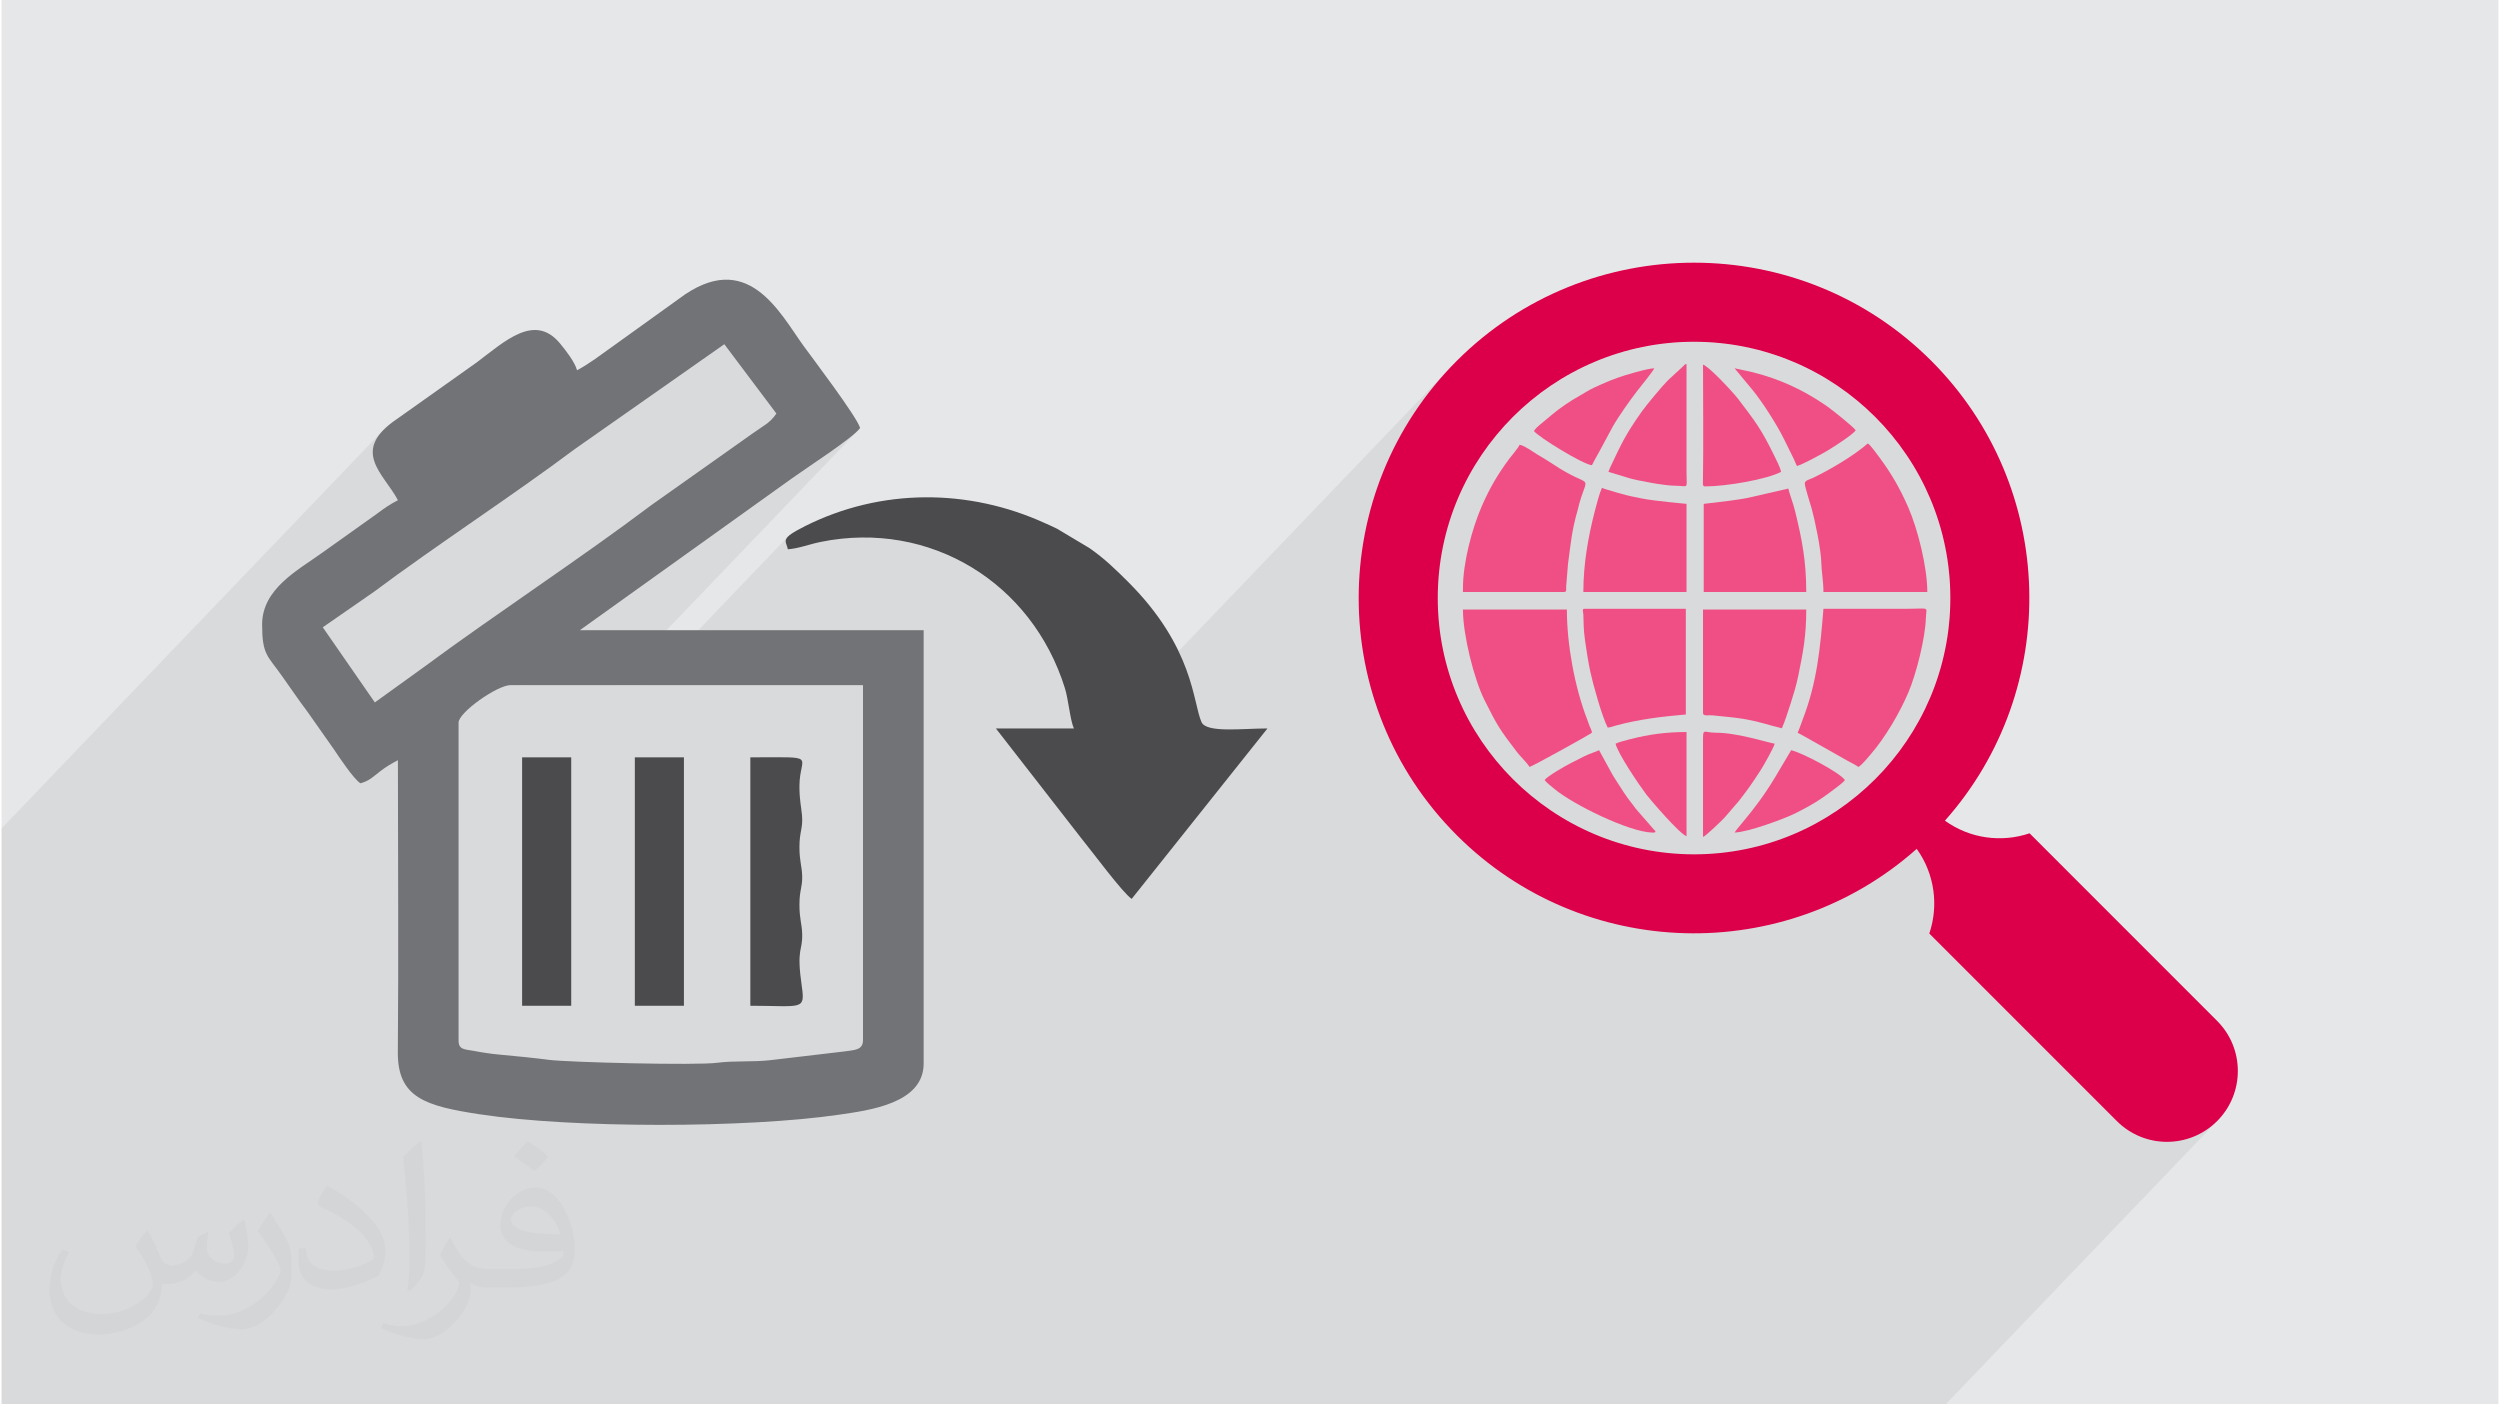
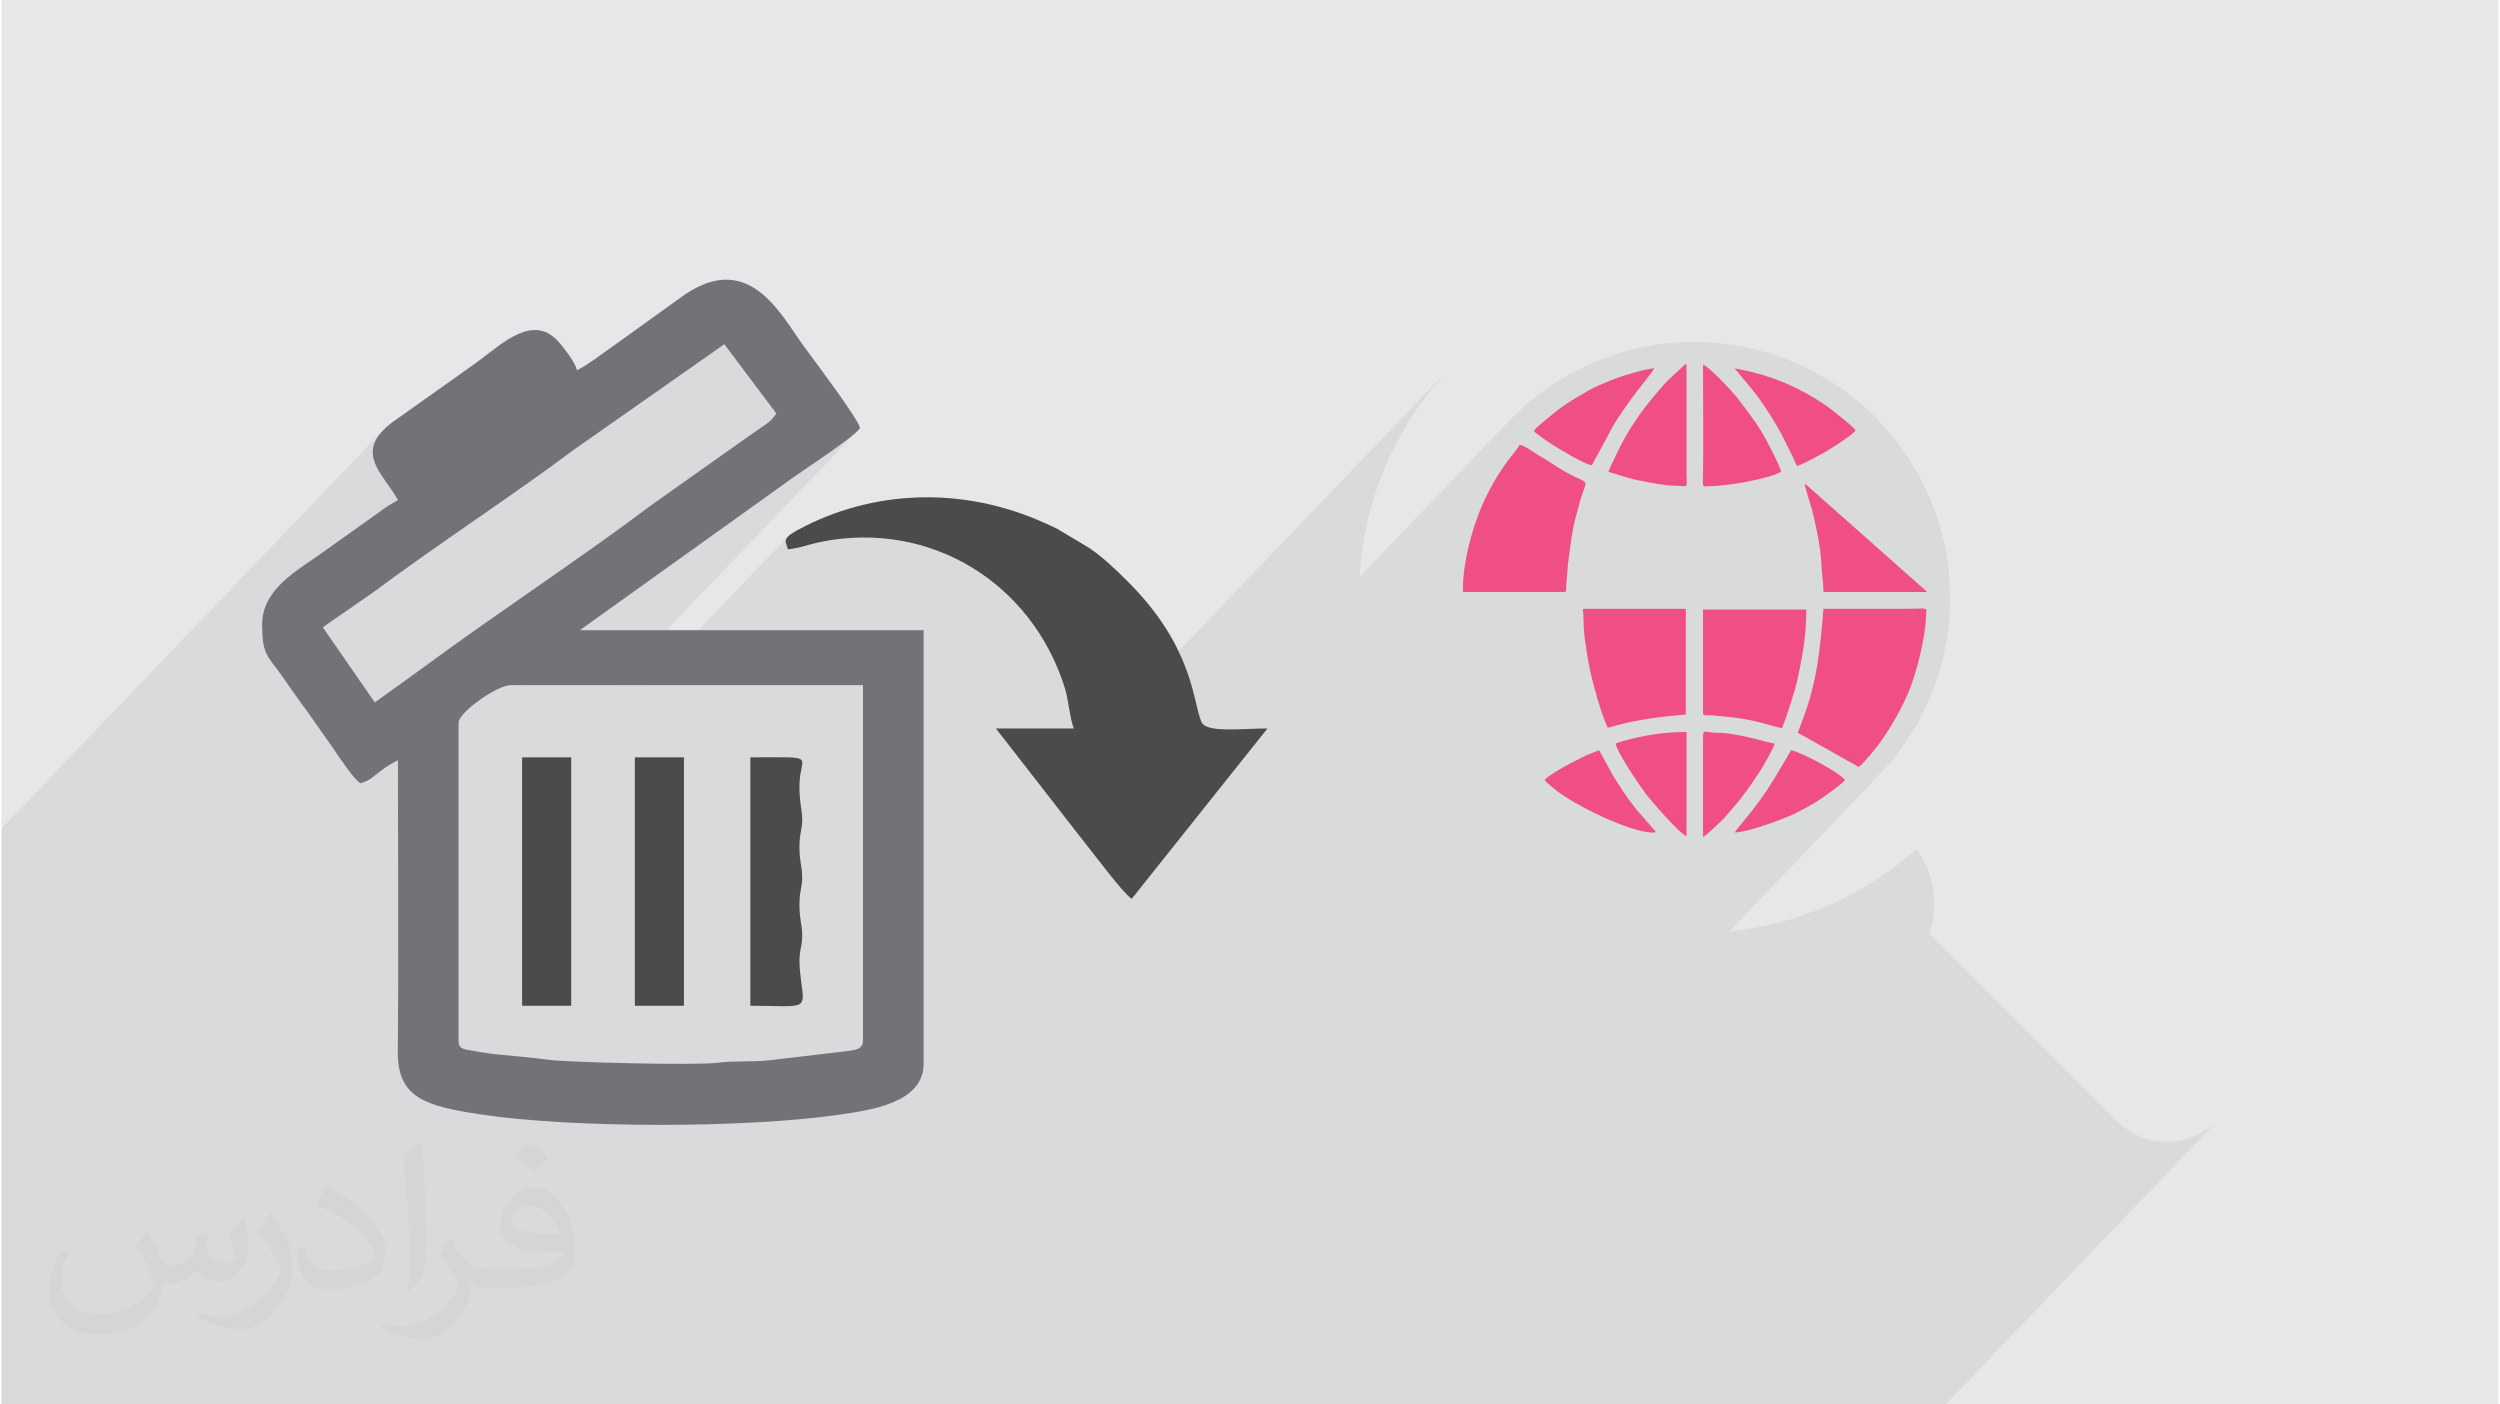
<svg xmlns="http://www.w3.org/2000/svg" xml:space="preserve" width="356px" height="200px" version="1.0" shape-rendering="geometricPrecision" text-rendering="geometricPrecision" image-rendering="optimizeQuality" fill-rule="evenodd" clip-rule="evenodd" viewBox="0 0 35600 20025">
  <g id="Layer_x0020_1">
    <g id="_2256474607008">
      <path fill="#E6E7E8" d="M0 0l35600 0 0 20025 -35600 0 0 -20025z" />
      <path fill="#373435" fill-opacity="0.078" d="M15289 10386l-614 640 196 252 5878 -6134 -170 178 -158 185 -148 190 -136 197 -126 201 -115 206 -104 210 -93 215 -81 217 -72 221 -60 223 -49 225 -38 227 -27 229 -12 160 2188 -2284 260 -236 281 -211 302 -183 319 -154 336 -123 350 -90 362 -55 373 -19 373 19 362 55 350 90 336 123 319 154 302 183 281 211 259 236 237 260 210 281 183 301 154 320 123 335 91 350 55 363 19 373 -19 373 -55 362 -91 350 -123 336 -154 319 -183 301 -210 282 -236 259 -2081 2172 28 -3 219 -29 219 -40 217 -50 214 -60 212 -70 210 -80 206 -90 202 -101 199 -111 194 -120 190 -131 184 -141 179 -152 86 138 68 145 50 150 32 154 13 156 -5 157 -23 155 -42 152 2674 2674 77 69 81 61 86 50 90 42 93 32 95 24 96 13 97 5 97 -5 96 -13 94 -24 93 -32 90 -42 86 -51 82 -60 77 -69 -3873 4041 -1429 0 -5236 0 -1336 0 -1545 0 -394 0 -10 0 -12 0 -34 0 -51 0 -164 0 -73 0 -537 0 -24 0 -104 0 -3 0 -45 0 -142 0 -29 0 -43 0 -75 0 -72 0 -40 0 -58 0 -115 0 -387 0 -36 0 -248 0 -264 0 -90 0 -15 0 -17 0 -113 0 -99 0 -64 0 -181 0 -44 0 -150 0 -453 0 -239 0 -13 0 -80 0 -85 0 -70 0 -27 0 -1 0 -71 0 -229 0 -42 0 0 0 -15 0 -36 0 -72 0 -32 0 -48 0 -149 0 -92 0 -43 0 -5 0 -5 0 -417 0 -73 0 -175 0 -204 0 -15 0 -61 0 -49 0 -120 0 -51 0 -12 0 -156 0 -104 0 -16 0 -71 0 -554 0 -9 0 -32 0 -216 0 -128 0 -35 0 -79 0 -78 0 -132 0 -23 0 -29 0 -1 0 -24 0 -30 0 -50 0 -75 0 -406 0 -369 0 -144 0 -115 0 -30 0 -6 0 -9 0 -476 0 -74 0 -347 0 -271 0 -56 0 -819 0 -437 0 -142 0 -534 0 -148 0 -288 0 -659 0 -700 0 -724 0 -182 0 -221 0 -479 0 -141 0 -999 0 -648 0 -187 0 0 -108 0 -385 0 -180 0 -474 0 -297 0 -38 0 -952 0 -153 0 -13 0 -83 0 -291 0 -315 0 -106 0 -123 0 -845 0 -36 0 -692 0 -231 0 -723 0 -157 0 -99 0 -694 0 -250 0 -294 0 -674 5439 -5676 -111 155 -36 147 23 141 65 138 88 136 97 138 86 141 -1923 2007 2 22 20 90 30 74 39 68 50 70 61 81 33 45 617 -645 730 -506 168 -124 173 -126 176 -127 180 -127 182 -128 184 -128 185 -129 186 -129 185 -129 186 -129 183 -128 182 -128 179 -127 176 -127 173 -125 167 -125 2130 -1494 742 988 -36 49 -37 41 -3625 3782 147 0 750 -783 3024 -2165 95 -66 127 -87 148 -101 156 -108 150 -107 133 -100 103 -85 -3452 3602 454 0 2027 -2116 -25 34 -6 32 6 33 12 37 13 44 61 -7 59 -10 57 -13 56 -15 57 -16 58 -16 60 -15 63 -14 291 -45 286 -17 282 9 276 35 267 60 259 84 249 107 237 129 225 150 211 171 195 190 178 209 161 227 142 244 121 259 99 275 18 65 15 75 15 81 15 83 14 81 16 74 17 64 18 50z" />
      <g>
        <path fill="#F04F85" d="M25608 10447c74,39 142,78 218,121l434 245c73,45 148,76 216,122 60,-40 121,-121 177,-184 203,-233 411,-590 532,-873 114,-266 244,-780 252,-1073 4,-163 73,-125 -296,-125 -389,0 -777,0 -1165,0 -45,551 -90,1047 -294,1573 -25,65 -46,135 -74,194z" />
-         <path fill="#F04F85" d="M21786 10935c40,-9 808,-433 889,-488 -3,-40 -18,-56 -32,-92 -12,-30 -23,-62 -36,-98 -176,-456 -289,-1065 -289,-1566l-1482 0c0,360 157,988 306,1288 188,377 221,424 460,738 57,75 133,141 184,218z" />
        <path fill="#F04F85" d="M20836 8389l0 52 1441 0c43,0 29,-41 31,-82l26 -317c41,-302 50,-466 141,-781 9,-33 13,-58 23,-91 130,-448 181,-179 -379,-553 -77,-52 -150,-93 -229,-141 -54,-34 -193,-132 -247,-134 -9,34 -124,168 -149,202 -165,224 -278,417 -393,681 -136,317 -265,796 -265,1164z" />
-         <path fill="#F04F85" d="M25710 6893c0,49 79,288 98,358 47,167 133,584 137,764 4,143 31,277 31,426l1481 0c0,-355 -137,-900 -272,-1208 -118,-270 -239,-479 -408,-708 -35,-48 -127,-175 -168,-203 -195,173 -556,385 -790,495 -37,17 -109,32 -109,76z" />
+         <path fill="#F04F85" d="M25710 6893c0,49 79,288 98,358 47,167 133,584 137,764 4,143 31,277 31,426l1481 0z" />
        <path fill="#F04F85" d="M24259 10166c0,51 78,27 131,33 143,16 306,27 450,52 266,46 335,84 543,133 40,-84 95,-264 127,-359 40,-125 81,-259 107,-389 68,-333 114,-564 114,-945l-1472 0 0 1475z" />
        <path fill="#F04F85" d="M22900 10374c44,-4 83,-20 123,-31 321,-87 653,-127 991,-156l0 -1507 -1441 0c-44,0 -23,32 -20,83 6,147 0,192 24,370 22,158 46,305 75,444 36,169 166,639 248,797z" />
-         <path fill="#F04F85" d="M22553 8441l1471 0 0 -1257c0,0 -468,-42 -639,-77 -102,-21 -203,-40 -292,-67 -47,-14 -88,-23 -136,-39 -49,-17 -97,-25 -139,-46 -36,78 -78,240 -102,333 -94,366 -163,750 -163,1153z" />
-         <path fill="#F04F85" d="M24269 7184l0 1257 1462 0c0,-441 -61,-752 -158,-1149 -28,-116 -81,-252 -98,-326l-575 132c-104,22 -201,31 -311,48l-320 38z" />
        <path fill="#F04F85" d="M24290 6935c308,0 888,-103 1083,-208 -15,-65 -68,-170 -99,-232 -187,-382 -269,-485 -514,-807 -68,-90 -421,-470 -501,-489 0,533 8,1122 -1,1653 0,44 -10,83 32,83z" />
        <path fill="#F04F85" d="M22910 6727l291 89c123,36 505,108 649,109 213,1 174,64 174,-188 0,-516 0,-1032 0,-1548 -35,10 -23,9 -49,34l-214 197c-82,81 -313,359 -376,449 -233,329 -290,459 -448,792 -12,26 -16,44 -27,66z" />
        <path fill="#F04F85" d="M21848 6145c60,83 698,477 827,488 32,-61 62,-119 98,-181l199 -369c80,-142 246,-377 348,-508 36,-46 236,-294 244,-324 -92,0 -427,100 -515,132 -83,29 -155,59 -234,94 -75,33 -153,68 -220,109l-200 118c-74,46 -127,83 -196,134 -36,26 -56,46 -92,73l-179 149c-31,25 -59,53 -80,85z" />
        <path fill="#F04F85" d="M25598 6644c77,-18 380,-185 444,-224 79,-49 351,-220 394,-285 -34,-51 -301,-261 -351,-299 -35,-27 -57,-44 -95,-69 -313,-212 -640,-363 -1012,-457 -92,-24 -178,-37 -269,-59l257 310c142,174 342,487 444,692l143 290c18,39 27,66 45,101z" />
        <path fill="#F04F85" d="M24259 11933c38,-11 278,-243 309,-278l201 -233c142,-183 180,-239 308,-435 40,-61 190,-324 204,-384 -67,-6 -529,-157 -838,-156 -185,0 -184,-80 -184,135 1,450 0,901 0,1351z" />
        <path fill="#F04F85" d="M23012 10603c33,143 340,595 440,727 43,58 477,566 572,592l0 -1485c-289,0 -532,33 -799,101 -65,17 -161,40 -213,65z" />
        <path fill="#F04F85" d="M22001 11122c23,35 104,97 140,127 260,218 1059,613 1395,622 72,2 43,-24 17,-50l-250 -287c-23,-30 -35,-49 -58,-77 -83,-102 -151,-215 -222,-324 -19,-29 -34,-52 -52,-83l-194 -354c-51,26 -137,49 -211,87 -69,35 -131,67 -197,100 -76,39 -331,183 -368,239z" />
        <path fill="#F04F85" d="M24709 11870c192,-4 715,-197 878,-280 129,-65 249,-130 366,-210 62,-42 109,-77 167,-121 42,-32 137,-99 162,-137 -69,-105 -605,-388 -766,-426l-231 389c-151,250 -284,427 -467,647 -38,46 -78,91 -109,138z" />
-         <path fill="#DB0049" d="M31588 14555l-2673 -2674c-401,136 -852,76 -1207,-180 1667,-1876 1603,-4759 -195,-6557 -1865,-1865 -4899,-1865 -6764,0 -1866,1865 -1866,4900 0,6765 1797,1797 4681,1862 6557,194 255,356 315,807 179,1207l2674 2674c395,395 1035,395 1430,0 394,-395 394,-1035 -1,-1429zm-7457 -2374c-2015,-1 -3654,-1640 -3654,-3654 0,-2015 1639,-3654 3654,-3654 2015,0 3654,1639 3654,3654 0,2014 -1639,3654 -3654,3654z" />
        <path fill="#727376" d="M12282 14834l0 -5066 -5024 0c-190,0 -742,389 -742,535l0 4531c0,136 86,125 220,150 131,25 250,42 360,52 238,22 504,48 708,75 250,34 2106,83 2408,41 222,-30 493,-8 746,-36l1068 -126c120,-20 256,-12 256,-156zm-1235 -8938l-742 -988 -2130 1494c-881,660 -1981,1375 -2865,2036l-730 506 742 1071 694 -500c1016,-752 2243,-1555 3248,-2313l1447 -1024c138,-101 242,-141 336,-282zm1194 206c-90,135 -774,576 -971,718l-3024 2165 4901 0 0 6179c0,569 -774,666 -1206,729 -1328,194 -3802,195 -5119,-5 -778,-118 -1177,-236 -1172,-888 12,-1385 1,-2775 1,-4161 -100,53 -161,88 -253,158 -97,74 -153,137 -282,171 -101,-67 -299,-368 -379,-486l-374 -532c-131,-174 -239,-335 -360,-505 -212,-301 -288,-305 -288,-742 0,-510 518,-778 842,-1012l794 -565c117,-88 174,-127 300,-194 -203,-383 -690,-704 -8,-1162l1132 -803c400,-300 827,-710 1190,-267 78,94 209,262 240,379 182,-97 330,-214 494,-330l959 -689c975,-735 1434,198 1777,672 107,148 765,1015 806,1170z" />
        <path fill="#4B4B4D" d="M18049 10386l-1936 2430c-129,-86 -555,-664 -729,-878l-1207 -1552 1112 0c-52,-110 -79,-417 -128,-573 -469,-1505 -1922,-2400 -3479,-2087 -172,35 -305,92 -471,106 -30,-131 -118,-148 246,-331 1083,-543 2333,-538 3422,-41 53,25 114,49 169,78l464 277c217,152 367,299 549,480 943,941 923,1725 1048,2001 71,157 579,90 940,90z" />
        <path fill="#4B4B4D" d="M11376 11210c0,205 25,281 37,419 15,182 -37,225 -37,446 0,209 35,269 39,414 5,164 -39,196 -39,409 0,210 35,270 39,414 8,263 -86,192 -5,754 50,346 -4,274 -734,274l0 -3542c995,0 700,-47 700,412z" />
        <path fill="#4B4B4D" d="M9729 14340l-700 0 0 -3542 700 0 0 3542z" />
        <path fill="#4B4B4D" d="M8122 14340l-700 0 0 -3542 700 0 0 3542z" />
      </g>
      <path fill="#373435" fill-opacity="0.031" d="M2082 17547c68,104 112,203 155,312 32,64 49,183 199,183 44,0 107,-14 163,-45 63,-33 111,-83 136,-159l60 -202 146 -72 10 10c-20,77 -25,149 -25,206 0,170 146,234 262,234 68,0 129,-34 129,-95 0,-81 -34,-217 -78,-339 68,-68 136,-136 214,-191l12 6c34,144 53,287 53,381 0,93 -41,196 -75,264 -70,132 -194,238 -344,238 -114,0 -241,-58 -328,-163l-5 0c-82,101 -209,193 -412,193l-63 0c-10,134 -39,229 -83,314 -121,237 -480,404 -818,404 -470,0 -706,-272 -706,-633 0,-223 73,-431 185,-578l92 38c-70,134 -117,262 -117,385 0,338 275,499 592,499 294,0 658,-187 724,-404 -25,-237 -114,-348 -250,-565 41,-72 94,-144 160,-221l12 0zm5421 -1274c99,62 196,136 291,221 -53,74 -119,142 -201,202 -95,-77 -190,-143 -287,-213 66,-74 131,-146 197,-210zm51 926c-160,0 -291,105 -291,183 0,168 320,219 703,217 -48,-196 -216,-400 -412,-400zm-359 895c208,0 390,-6 529,-41 155,-39 286,-118 286,-171 0,-15 0,-31 -5,-46 -87,8 -187,8 -274,8 -282,0 -498,-64 -583,-222 -21,-44 -36,-93 -36,-149 0,-152 66,-303 182,-406 97,-85 204,-138 313,-138 197,0 354,158 464,408 60,136 101,293 101,491 0,132 -36,243 -118,326 -153,148 -435,204 -867,204l-196 0 0 0 -51 0c-107,0 -184,-19 -245,-66l-10 0c3,25 5,50 5,72 0,97 -32,221 -97,320 -192,287 -400,410 -580,410 -182,0 -405,-70 -606,-161l36 -70c65,27 155,46 279,46 325,0 752,-314 805,-619 -12,-25 -34,-58 -65,-93 -95,-113 -155,-208 -211,-307 48,-95 92,-171 133,-239l17 -2c139,282 265,445 546,445l44 0 0 0 204 0zm-1408 299c24,-130 26,-276 26,-413l0 -202c0,-377 -48,-926 -87,-1282 68,-75 163,-161 238,-219l22 6c51,450 63,972 63,1452 0,126 -5,250 -17,340 -7,114 -73,201 -214,332l-31 -14zm-1449 -596c7,177 94,318 398,318 189,0 349,-50 526,-135 32,-14 49,-33 49,-49 0,-111 -85,-258 -228,-392 -139,-126 -323,-237 -495,-311 -59,-25 -78,-52 -78,-77 0,-51 68,-158 124,-235l19 -2c197,103 417,256 580,427 148,157 240,316 240,489 0,128 -39,250 -102,361 -216,109 -446,192 -674,192 -277,0 -466,-130 -466,-436 0,-33 0,-84 12,-150l95 0zm-501 -503l172 278c63,103 122,215 122,392l0 227c0,183 -117,379 -306,573 -148,132 -279,188 -400,188 -180,0 -386,-56 -624,-159l27 -70c75,21 162,37 269,37 342,-2 692,-252 852,-557 19,-35 26,-68 26,-90 0,-36 -19,-75 -34,-110 -87,-165 -184,-315 -291,-453 56,-89 112,-174 173,-258l14 2z" />
    </g>
  </g>
</svg>